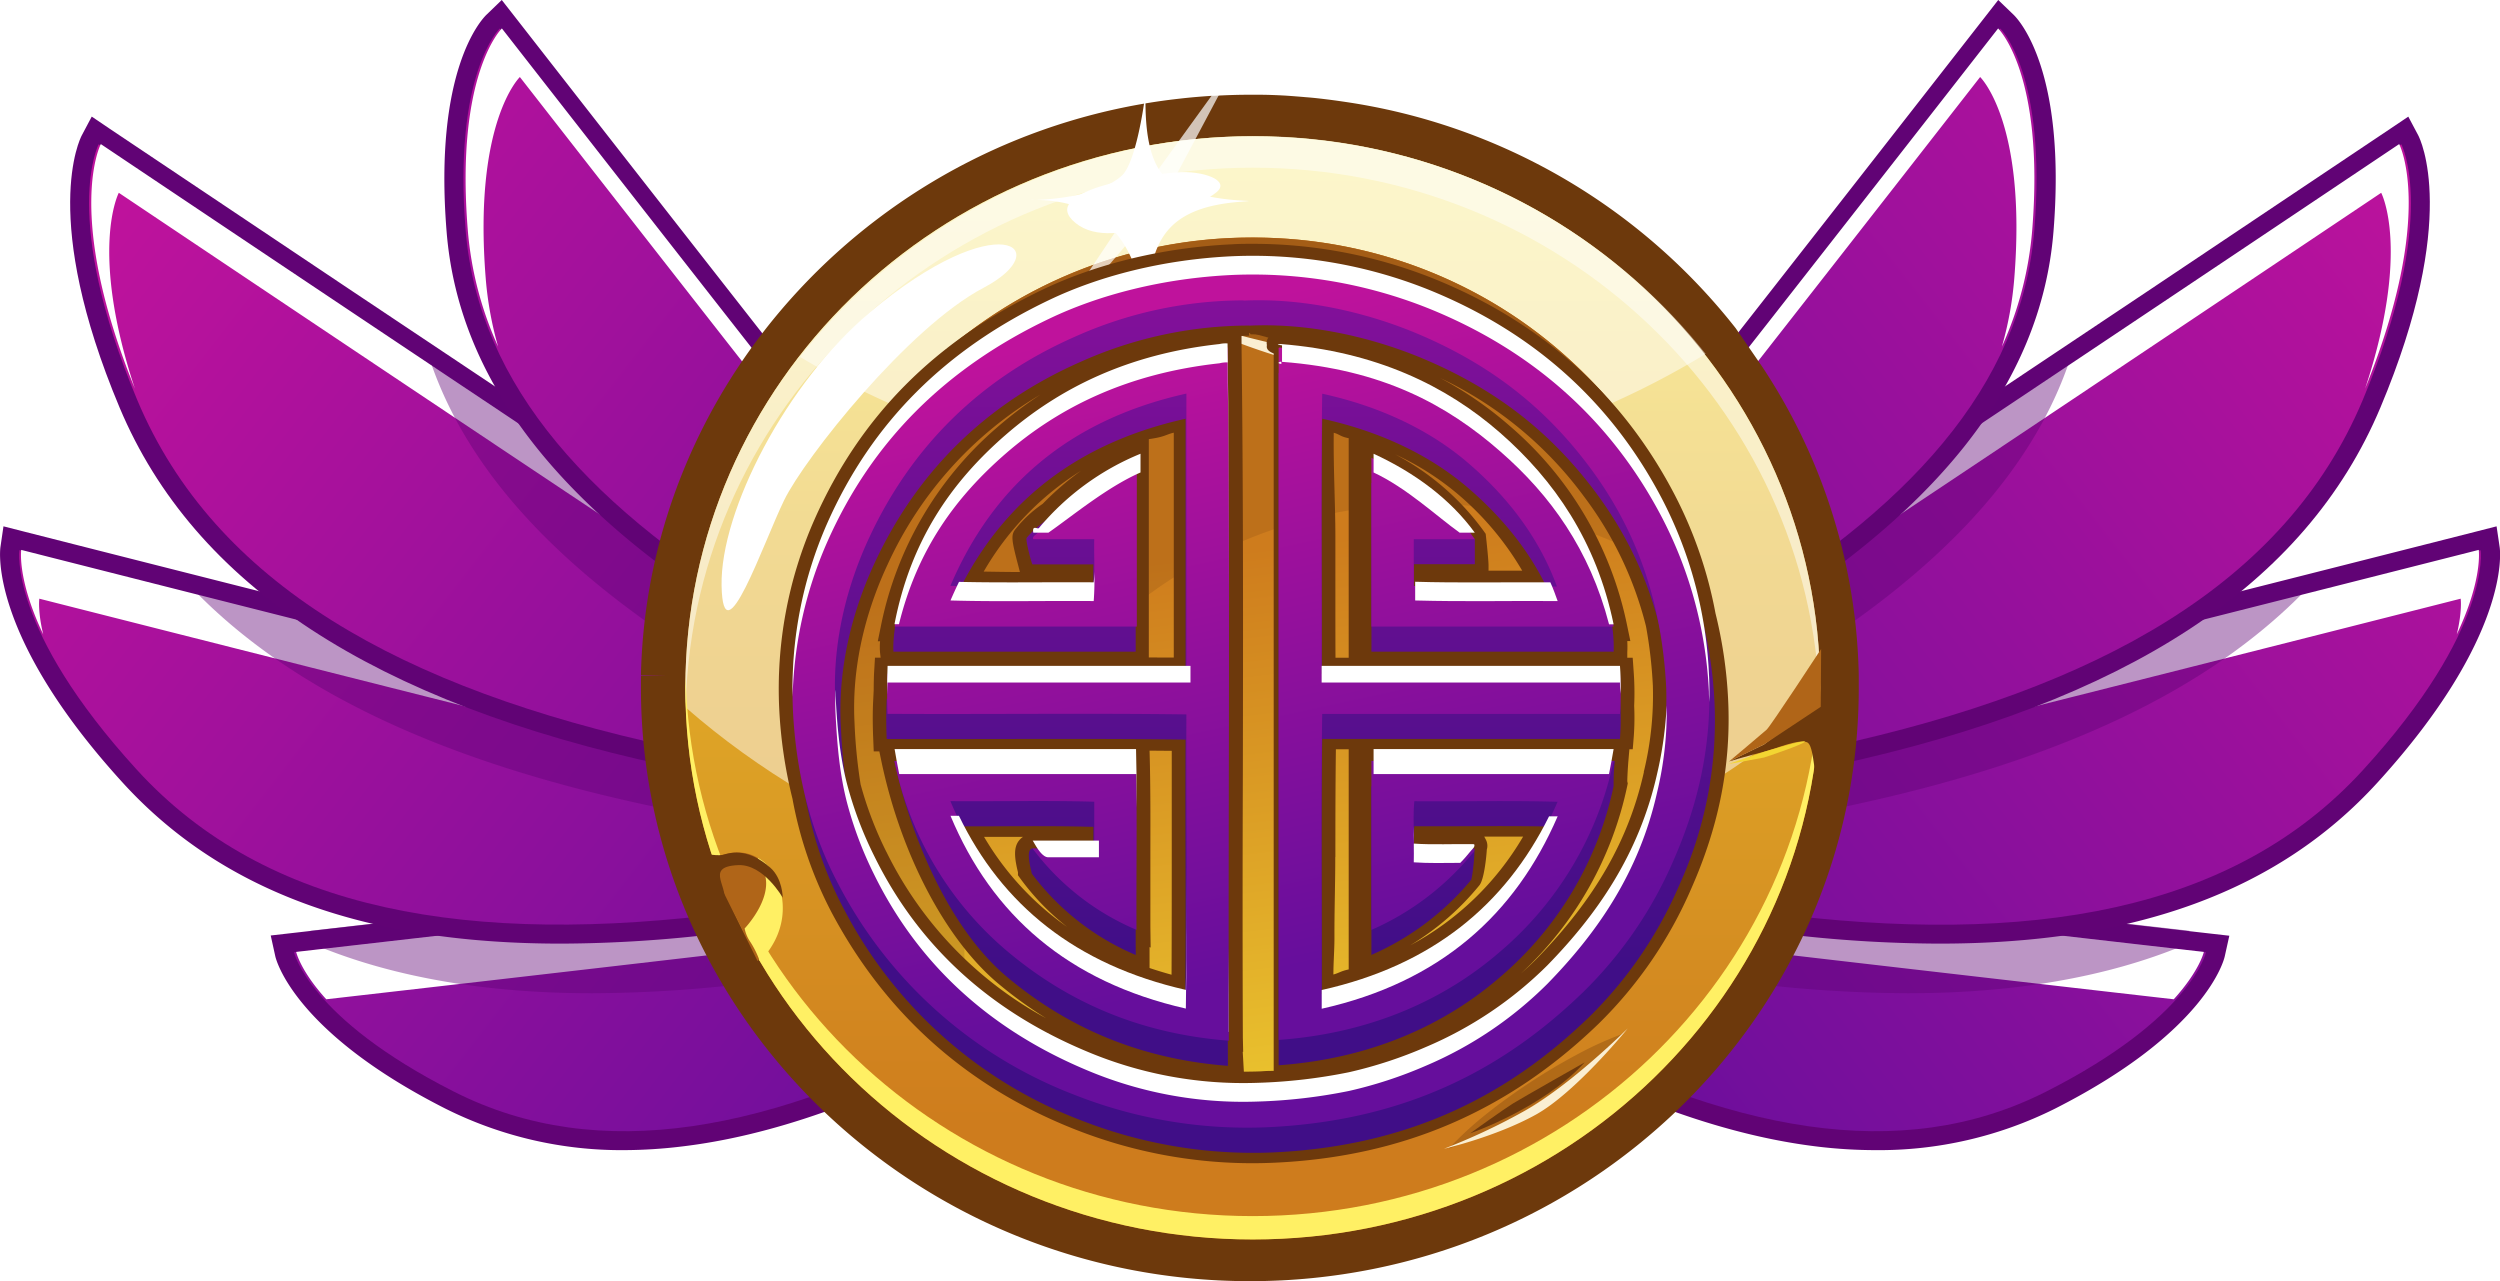
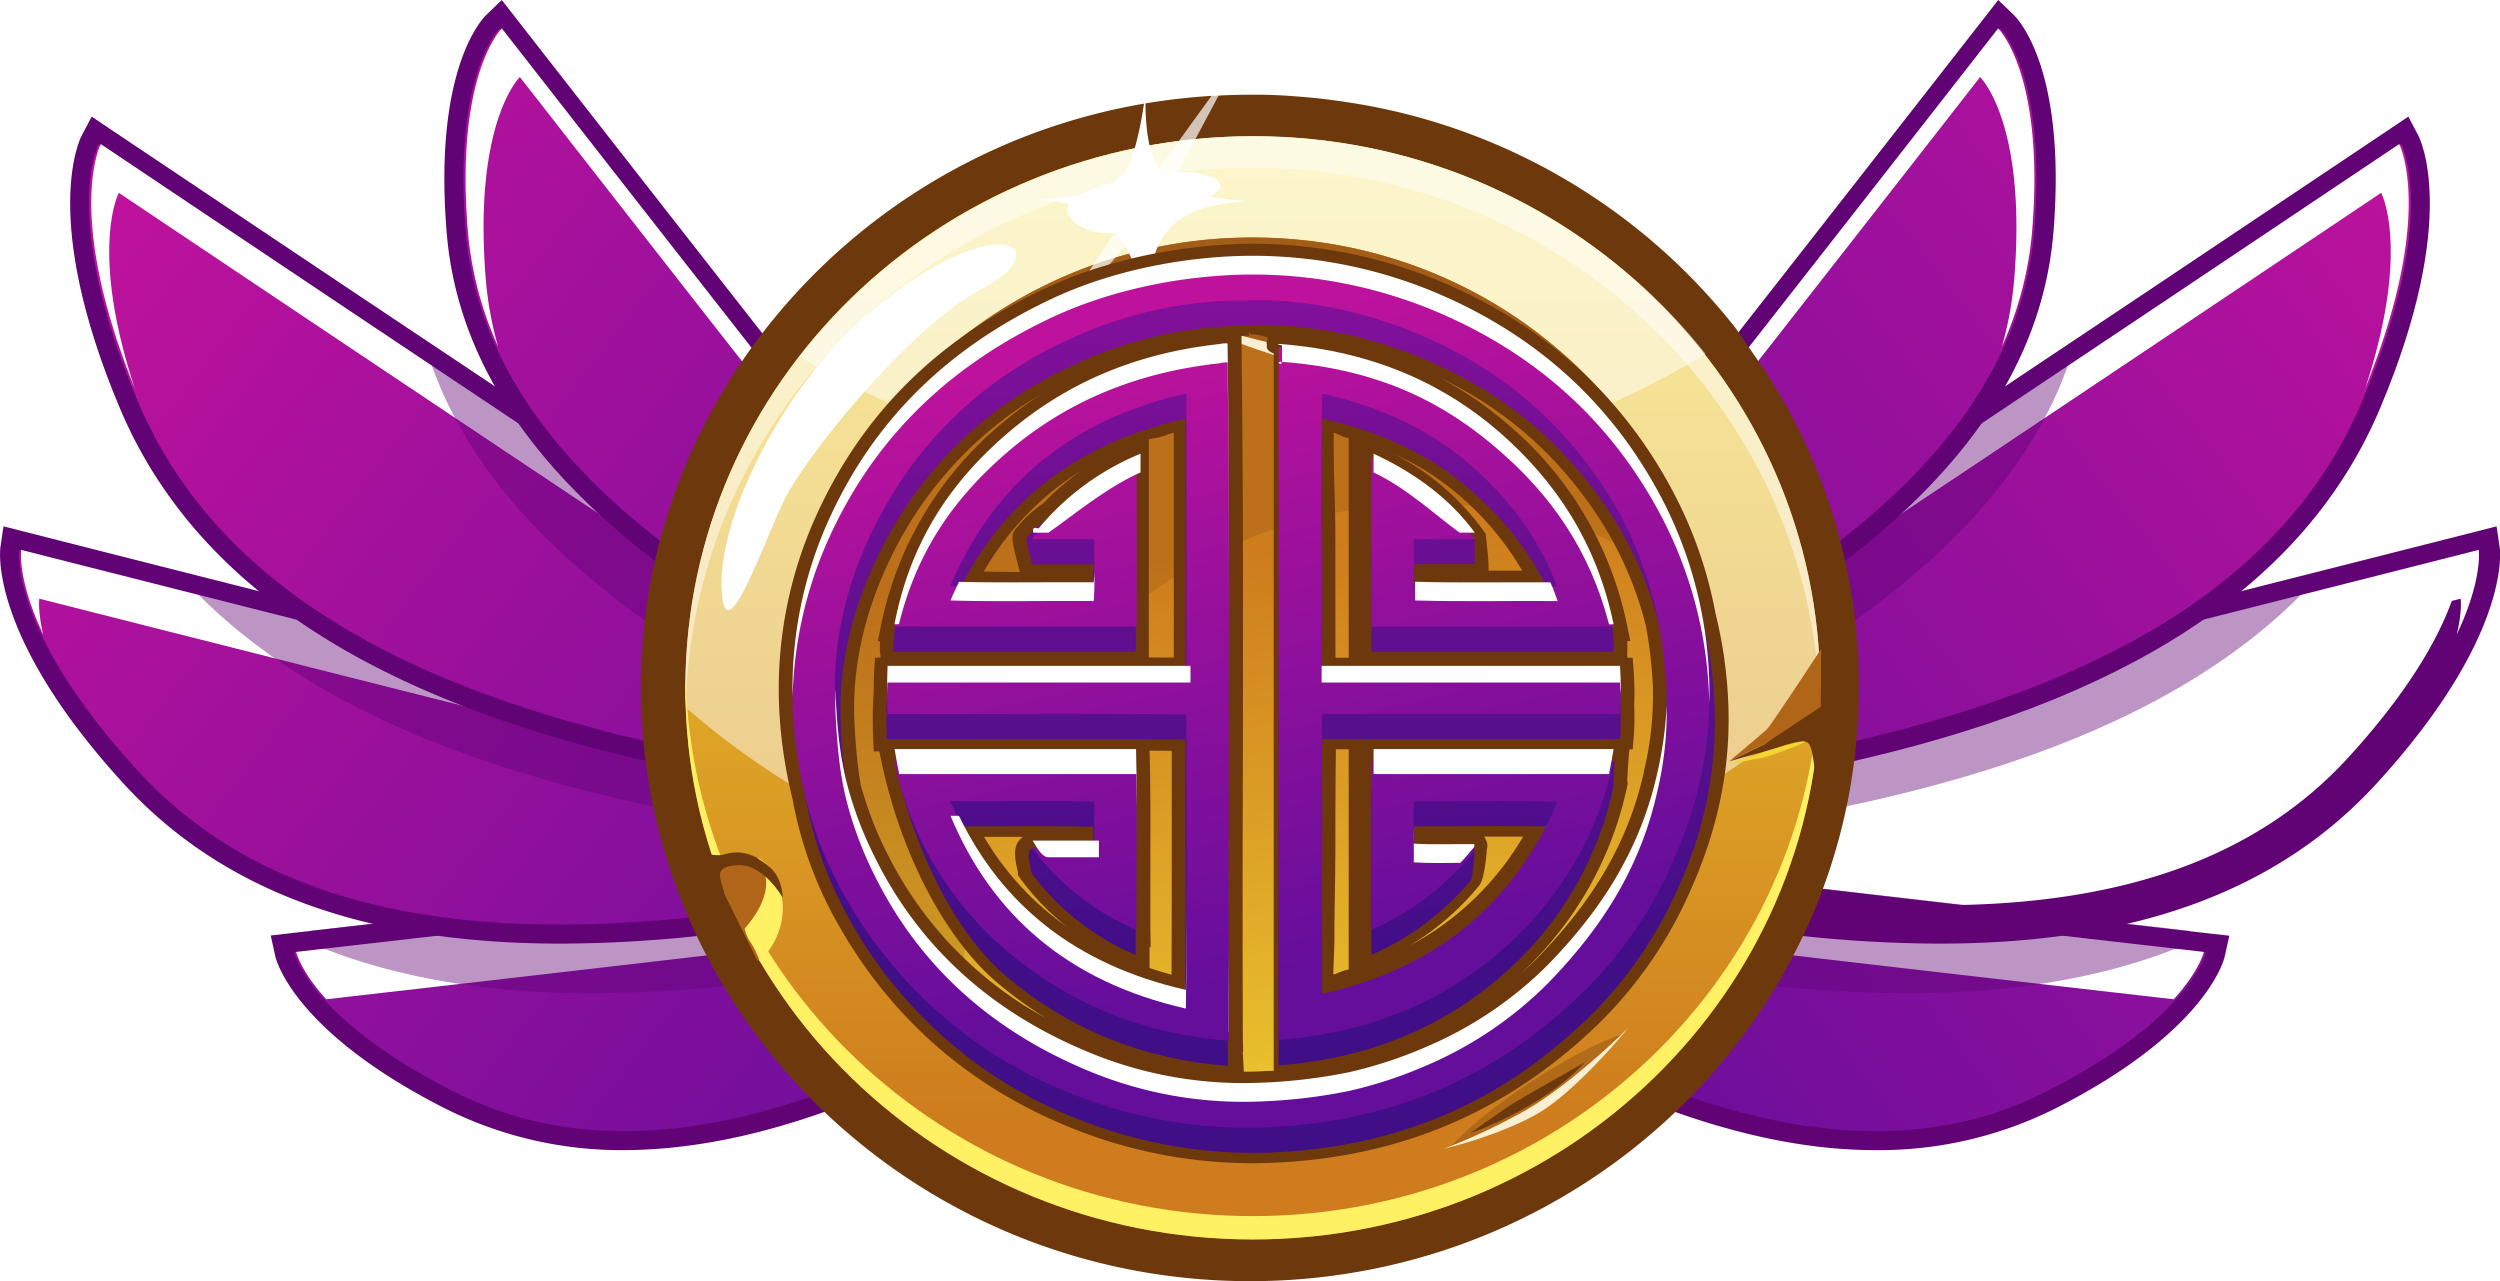
<svg xmlns="http://www.w3.org/2000/svg" xmlns:xlink="http://www.w3.org/1999/xlink" viewBox="0 0 641.99 328.97">
  <defs>
    <style>.cls-1{mask:url(#mask);filter:url(#luminosity-noclip-2);}.cls-2{mix-blend-mode:multiply;fill:url(#radial-gradient);}.cls-3{isolation:isolate;}.cls-4,.cls-7{fill:#610375;}.cls-5{fill:url(#linear-gradient);}.cls-18,.cls-23,.cls-26,.cls-6{fill:#fff;}.cls-18,.cls-25,.cls-28,.cls-36,.cls-6{mix-blend-mode:overlay;}.cls-7{opacity:0.42;}.cls-8{fill:url(#linear-gradient-2);}.cls-9{fill:url(#linear-gradient-3);}.cls-10{fill:url(#linear-gradient-4);}.cls-11{fill:url(#linear-gradient-5);}.cls-12{fill:url(#linear-gradient-6);}.cls-13{fill:url(#linear-gradient-7);}.cls-14{fill:url(#linear-gradient-8);}.cls-15,.cls-22,.cls-27{fill:#6d390c;}.cls-16{fill:url(#linear-gradient-9);}.cls-17{fill:url(#linear-gradient-10);}.cls-18{opacity:0.49;}.cls-19{fill:#fff064;}.cls-20{fill:url(#linear-gradient-11);}.cls-21{fill:#b06518;}.cls-22{opacity:0.17;}.cls-24{mask:url(#mask-2);}.cls-25{fill:url(#radial-gradient-2);}.cls-26{opacity:0.7;}.cls-27{opacity:0.32;}.cls-28{fill:#faefd2;}.cls-29{fill:#f3d632;}.cls-30,.cls-31,.cls-32,.cls-33,.cls-34,.cls-35{fill-rule:evenodd;}.cls-30{fill:url(#linear-gradient-12);}.cls-31{fill:url(#linear-gradient-13);}.cls-32{fill:url(#linear-gradient-14);}.cls-33{fill:url(#linear-gradient-15);}.cls-34{fill:url(#linear-gradient-16);}.cls-35{fill:url(#linear-gradient-17);}.cls-37{filter:url(#luminosity-noclip);}</style>
    <filter id="luminosity-noclip" x="264.61" y="-7807.27" width="58.25" height="32766" filterUnits="userSpaceOnUse" color-interpolation-filters="sRGB">
      <feFlood flood-color="#fff" result="bg" />
      <feBlend in="SourceGraphic" in2="bg" />
    </filter>
    <mask id="mask" x="264.61" y="-7807.27" width="58.25" height="32766" maskUnits="userSpaceOnUse">
      <g class="cls-37" />
    </mask>
    <radialGradient id="radial-gradient" cx="293.73" cy="52.71" r="28.14" gradientUnits="userSpaceOnUse">
      <stop offset="0.09" stop-color="#fff" />
      <stop offset="0.17" stop-color="#f6f6f6" />
      <stop offset="0.3" stop-color="#dedede" />
      <stop offset="0.45" stop-color="#b6b6b6" />
      <stop offset="0.64" stop-color="#7f7f7f" />
      <stop offset="0.85" stop-color="#393939" />
      <stop offset="1" />
    </radialGradient>
    <linearGradient id="linear-gradient" x1="429.91" y1="556.46" x2="678.36" y2="310.02" gradientTransform="translate(32.68 -317.12) rotate(6.74)" gradientUnits="userSpaceOnUse">
      <stop offset="0" stop-color="#660e9c" />
      <stop offset="1" stop-color="#bf129c" />
    </linearGradient>
    <linearGradient id="linear-gradient-2" x1="425.32" y1="559.42" x2="673.77" y2="312.98" xlink:href="#linear-gradient" />
    <linearGradient id="linear-gradient-3" x1="394.38" y1="536.94" x2="642.84" y2="290.49" xlink:href="#linear-gradient" />
    <linearGradient id="linear-gradient-4" x1="346.53" y1="488.71" x2="595" y2="242.25" xlink:href="#linear-gradient" />
    <linearGradient id="linear-gradient-5" x1="5023.46" y1="13.43" x2="5271.91" y2="-233.01" gradientTransform="matrix(-0.99, 0.12, 0.12, 0.99, 5234.92, -317.12)" xlink:href="#linear-gradient" />
    <linearGradient id="linear-gradient-6" x1="5018.87" y1="16.4" x2="5267.33" y2="-230.06" gradientTransform="matrix(-0.99, 0.12, 0.12, 0.99, 5234.92, -317.12)" xlink:href="#linear-gradient" />
    <linearGradient id="linear-gradient-7" x1="4987.93" y1="-6.09" x2="5236.4" y2="-252.54" gradientTransform="matrix(-0.99, 0.12, 0.12, 0.99, 5234.92, -317.12)" xlink:href="#linear-gradient" />
    <linearGradient id="linear-gradient-8" x1="4940.09" y1="-54.33" x2="5188.55" y2="-300.78" gradientTransform="matrix(-0.99, 0.12, 0.12, 0.99, 5234.92, -317.12)" xlink:href="#linear-gradient" />
    <linearGradient id="linear-gradient-9" x1="185.35" y1="176.62" x2="458.06" y2="176.62" gradientUnits="userSpaceOnUse">
      <stop offset="0" stop-color="#ffd600" />
      <stop offset="1" stop-color="#d43000" />
    </linearGradient>
    <linearGradient id="linear-gradient-10" x1="321.7" y1="22.12" x2="321.7" y2="288.79" gradientUnits="userSpaceOnUse">
      <stop offset="0" stop-color="#f7e436" />
      <stop offset="1" stop-color="#ce7c1d" />
    </linearGradient>
    <linearGradient id="linear-gradient-11" x1="342.77" y1="344.45" x2="317.3" y2="141.62" xlink:href="#linear-gradient-10" />
    <filter id="luminosity-noclip-2" x="264.61" y="25.59" width="58.25" height="54.24" filterUnits="userSpaceOnUse" color-interpolation-filters="sRGB">
      <feFlood flood-color="#fff" result="bg" />
      <feBlend in="SourceGraphic" in2="bg" />
    </filter>
    <mask id="mask-2" x="264.61" y="25.59" width="58.25" height="54.24" maskUnits="userSpaceOnUse">
      <g class="cls-1">
        <path class="cls-2" d="M293.73,25.59c-16.09,0-29.12,12.14-29.12,27.12s13,27.12,29.12,27.12,29.13-12.14,29.13-27.12S309.81,25.59,293.73,25.59Z" />
      </g>
    </mask>
    <radialGradient id="radial-gradient-2" cx="293.73" cy="52.71" r="28.14" gradientUnits="userSpaceOnUse">
      <stop offset="0.09" stop-color="#fff" />
      <stop offset="1" stop-color="#fff" />
    </radialGradient>
    <linearGradient id="linear-gradient-12" x1="322.64" y1="286.07" x2="322.64" y2="56.93" gradientUnits="userSpaceOnUse">
      <stop offset="0.17" stop-color="#400e87" />
      <stop offset="1" stop-color="#8a109c" />
    </linearGradient>
    <linearGradient id="linear-gradient-13" x1="271.48" y1="286.07" x2="271.48" y2="56.93" xlink:href="#linear-gradient-12" />
    <linearGradient id="linear-gradient-14" x1="372.25" y1="286.07" x2="372.25" y2="56.93" xlink:href="#linear-gradient-12" />
    <linearGradient id="linear-gradient-15" x1="300.06" y1="81.28" x2="336.24" y2="247.47" gradientUnits="userSpaceOnUse">
      <stop offset="0" stop-color="#bf129c" />
      <stop offset="1" stop-color="#660e9c" />
    </linearGradient>
    <linearGradient id="linear-gradient-16" x1="261.03" y1="89.8" x2="297.15" y2="255.7" xlink:href="#linear-gradient-15" />
    <linearGradient id="linear-gradient-17" x1="340.62" y1="72.78" x2="376.74" y2="238.69" xlink:href="#linear-gradient-15" />
  </defs>
  <g class="cls-3">
    <g id="Слой_2" data-name="Слой 2">
      <g id="Layer_30" data-name="Layer 30">
        <path class="cls-4" d="M467.28,292.59c-22.66-2.68-47.54-11.4-76.06-26.66-49.9-26.71-57.46-29.94-57.75-30.07l-3.57-1.51,2.32-3.09c.51-.68,12.78-16.62,33.81-14.14a42,42,0,0,1,7.16,1.53c.91.21,8.95,1.36,51.65,6.4,56.87,6.73,141.16,16.35,142,16.45l3.32.38-.72,3.27c-.16.75-4.47,18.5-42.68,37.84C509.09,291.93,489.07,295.17,467.28,292.59Zm-127.66-60.5c5.9,2.92,20.38,10.28,54.45,28.51,27.84,14.9,52,23.41,73.92,26,20.87,2.47,39.21-.47,56-9,25.78-13.05,35-25,38.06-30.56-17.53-2-88.23-10.11-138-16-50.61-6-52-6.42-52.71-6.63a35.75,35.75,0,0,0-6.1-1.3C352.65,221.62,343.74,228.15,339.62,232.09Z" />
        <path class="cls-4" d="M481.54,295.35a125.79,125.79,0,0,1-14.49-.87c-22.9-2.71-48-11.5-76.73-26.87-49.18-26.32-57.28-29.87-57.6-30l-5.81-2.43,3.79-5c.47-.63,11.57-15.15,30.91-15.15a38.4,38.4,0,0,1,4.65.27,42.34,42.34,0,0,1,7.48,1.59c.47.1,5.95,1,51.32,6.34,44.8,5.29,106.7,12.4,139.61,16.17l7.81.89-1.18,5.33c-.17.77-4.63,19.36-43.67,39.12A101.07,101.07,0,0,1,481.54,295.35Zm-148.66-61.8,1.33.55c.84.36,9.42,4.2,57.91,30.15,28.3,15.15,53,23.8,75.38,26.45,21.35,2.53,41.12-.66,58.41-9.41,37.45-19,41.63-36.38,41.68-36.55l.26-1.21-3.62-.41c-32.91-3.77-94.81-10.88-139.62-16.18-31.66-3.75-50.08-6-51.85-6.44a39.91,39.91,0,0,0-6.95-1.48,35.17,35.17,0,0,0-4.2-.25c-17.46,0-27.44,13.07-27.86,13.62Zm149,55.79h0a120,120,0,0,1-14.08-.86c-22.13-2.61-46.53-11.18-74.59-26.2-34.59-18.51-48.93-25.79-54.39-28.47l-2.45-1.21,2-1.88c3.8-3.63,11.88-9.71,23.33-9.71a34.29,34.29,0,0,1,3.91.22A38.58,38.58,0,0,1,372,222.6c.82.26,7.13,1.21,52.37,6.56,46.57,5.51,112,13,138,16l2.83.33L563.76,248c-3.38,6.07-12.93,18.22-38.86,31.34A93.15,93.15,0,0,1,481.84,289.34ZM343,231.65c6.92,3.47,21.72,11.1,52,27.28,27.63,14.79,51.6,23.22,73.24,25.78,20.57,2.43,38.42-.43,55-8.81,21.81-11,31.49-21.13,35.72-27.32-27.71-3.17-90.11-10.34-135-15.65-50.82-6-52.16-6.42-53-6.69A33.61,33.61,0,0,0,365.1,225a29,29,0,0,0-3.47-.2A29.68,29.68,0,0,0,343,231.65Z" />
        <path class="cls-5" d="M372.3,221.54c4.13,1.26,194.2,23,194.2,23s-3.73,16.88-41.1,35.8-81.57,10.35-132.75-17-58-30.2-58-30.2S348.74,214.33,372.3,221.54Z" />
        <path class="cls-6" d="M367.13,234c3.82,1.17,166.48,19.8,191.08,22.61,6.67-7.36,7.73-12.16,7.73-12.16s-190.06-21.7-194.19-23c-23.56-7.2-37.67,11.53-37.67,11.53s1.27.53,6.76,3.29A33.64,33.64,0,0,1,367.13,234Z" />
        <path class="cls-7" d="M556.54,238.36c-8.86-1-88.07-10.06-141.7-16.4-17.39-2.06-29-3.47-36.79-4.43l-.93-.12-.66.68a49.14,49.14,0,0,0-11.52,18.62l-1.75,6.06,6.31.22c.05,0,4.31.18,26.83,2.84,13,1.54,29.53,3.61,49,6.13l4.83.6a343.3,343.3,0,0,0,39.77,2.5h0c27.23,0,51-4.11,70.62-12.2l.92-.39.76-3.45Z" />
        <path class="cls-4" d="M373.57,228.22l1.08-3.72c.08-.29,8.64-28.52,39.28-30.54,5.8-.74,162.47-40.39,222.34-55.61l3.25-.82.49,3.31c.13.88,2.75,21.95-31,58.91-31,34-80.34,46.5-150.74,38.18l-4.81-.6c-19.53-2.53-36-4.59-49-6.13-22.58-2.67-26.82-2.84-27-2.85Zm31.58-3c13,1.54,29.54,3.61,49.09,6.13,1.6.21,3.17.4,4.75.59,68.33,8.08,116-3.78,145.57-36.24,23.79-26.06,28.47-43.47,29.33-50.5C590,156.34,419.24,199.66,414.32,200c-20.46,1.35-29.4,15.81-32.51,22.67C385.6,223,392.58,223.72,405.15,225.21Z" />
        <path class="cls-4" d="M497.89,242.32a342.06,342.06,0,0,1-39.83-2.51l-4.83-.59c-19.26-2.5-35.75-4.56-49-6.13-22.54-2.67-26.79-2.84-26.83-2.84l-6.31-.21,1.74-6.07c.08-.3,8.88-29.79,41-31.91,5-.63,135.51-33.56,222-55.55l5.28-1.35.8,5.41c.14.92,2.84,22.88-31.46,60.47C585.08,228.82,548.27,242.32,497.89,242.32ZM376.08,226.41l1.44.05c.16,0,4.36.16,27.15,2.85,13.27,1.57,29.77,3.64,49.05,6.14l4.78.59a338.9,338.9,0,0,0,39.39,2.47c49.25,0,85.14-13.09,109.73-40,33.1-36.27,30.63-56.51,30.51-57.35l-.18-1.23-1.2.3c-2.16.56-215.51,54.75-222.58,55.65-29.26,1.94-37.62,28.92-37.69,29.19Zm121.79,9.87h0a334.31,334.31,0,0,1-39.11-2.46l-4.76-.59c-19.67-2.55-36.18-4.61-49.07-6.13s-19.8-2.24-23.29-2.55L379,224.3l1.1-2.44c3-6.67,12.42-22.35,34.12-23.77,4.45-.43,116.16-28.56,219.22-54.74l2.69-.69-.34,2.76c-1,8.15-6.2,25.69-29.8,51.55C581.83,223.42,546.47,236.28,497.87,236.28ZM384.75,221c4,.4,10.45,1.09,20.62,2.3,12.91,1.52,29.44,3.59,49.12,6.14,1.59.21,3.15.4,4.72.58a328.89,328.89,0,0,0,38.66,2.44c47.46,0,81.91-12.45,105.29-38.07,20.82-22.81,26.71-38.86,28.36-46.66-65.94,16.75-212.24,53.81-217.07,54.13C397.09,203,388.42,214.25,384.75,221Z" />
-         <path class="cls-8" d="M414.13,197c5.05-.33,222.88-55.69,222.88-55.69s3,20.1-30.21,56.44-85.31,45.37-152.94,36.62-76.31-9-76.31-9S385.24,198.88,414.13,197Z" />
        <path class="cls-6" d="M409,209.42c5.06-.33,222.89-55.68,222.89-55.68s.45,3.14-1,9.17c6.73-14.16,5.64-21.7,5.64-21.7S418.63,196.57,413.57,196.9C384.69,198.8,377,225.27,377,225.27s.46,0,2,.15A39.59,39.59,0,0,1,409,209.42Z" />
        <path class="cls-7" d="M590.21,148.44c-106.46,27-172.08,43.31-175.41,43.74a46.7,46.7,0,0,0-16.07,3.9l-.64.29-.3.62a51,51,0,0,0-5.1,22.83l.39,6.3,6-1.91c.38-.12,10-3.06,77.29-17.62,52.94-11.46,90.78-29.43,115.67-55l4.7-4.83Z" />
        <path class="cls-4" d="M389.43,213.56l-.24-3.87c0-.3-1.47-30.81,27.72-43.41,5.35-2.7,144.79-96,198.06-131.72l2.78-1.85,1.57,3c.43.8,10.3,20.43-9.8,68.27-18.9,44.94-64.35,74.64-138.94,90.78-67.59,14.62-77.09,17.55-77.46,17.67ZM615,41.8c-30.95,20.75-191,128-195.73,130-19.72,8.52-23.36,26-24,33.73,7.11-1.82,26-6.35,74-16.73C541.83,173.13,585.88,144.6,604,101.61,618.25,67.57,616.65,48.88,615,41.8Z" />
        <path class="cls-4" d="M387.68,216.12l-.39-6.31c0-.32-1.58-32.13,28.86-45.27C420.79,162.19,539.93,82.6,613.91,33l4.53-3.05L621,34.77c.44.85,10.72,21.25-9.73,69.91-19.15,45.56-65,75.62-140.29,91.89-68.1,14.74-77.18,17.6-77.26,17.63ZM617.06,35.45l-1,.7C614.11,37.43,424.3,164.69,417.76,168c-27.89,12.05-26.69,41.31-26.67,41.61l.09,1.43,1.37-.44c.32-.1,9.05-2.88,77.63-17.72,73.94-16,118.94-45.32,137.59-89.65,19.76-47,10.28-65.88,9.87-66.66ZM393.2,208.05l.22-2.65c.61-7.62,4.28-26.32,25.12-35.32C423.05,168,543.5,87.46,614,40.22l2.29-1.54.62,2.69c1.91,8.31,3,27.26-11.16,61-18.34,43.62-62.83,72.51-136,88.34-48.36,10.46-67.08,15-73.92,16.71ZM613.67,45c-36.73,24.61-188.8,126.49-193.62,128.57-16.84,7.27-21.35,21.52-22.54,29.47,8.62-2.14,28.22-6.74,71.39-16.08,71.88-15.55,115.48-43.71,133.3-86.09C614.77,71,614.83,53.13,613.67,45Z" />
        <path class="cls-9" d="M418.1,169.05c4.84-2.08,198.55-132,198.55-132s9.87,18.63-9.92,65.7-67.61,74-136.79,89-77.74,17.74-77.74,17.74S390.52,181,418.1,169.05Z" />
        <path class="cls-6" d="M412.93,181.51c4.83-2.08,198.55-132,198.55-132s7.68,14.53-4.13,50.3C625.53,54.89,616.1,37,616.1,37S422.38,166.9,417.54,169c-17.08,7.37-22.93,21.13-24.91,30.53A41.14,41.14,0,0,1,412.93,181.51Z" />
        <path class="cls-7" d="M528.62,90.51C459.06,137,419.29,163.31,416.73,164.6A46.12,46.12,0,0,0,390.23,194l-.11.36,0,.37a38.87,38.87,0,0,0,2,9.7l2.34,5.93,5.12-3.75c.26-.19,7.08-5,53.52-32.22,42.49-24.95,68.11-51.66,78.32-81.67l1.8-5.31Z" />
        <path class="cls-4" d="M386.55,196.69l-1.43-3.63c-.1-.23-8.87-23.16,10.24-40.09,3.54-3.62,84.89-107.7,115.93-147.5l2.06-2.63,2.41,2.31c.53.52,13,13,9.68,54.12-3.1,38.57-30,72.2-82.08,102.8-47.49,27.88-53.6,32.27-53.65,32.31Zm127-184.28C490,42.62,402.4,154.8,399.36,157.49c-11.85,10.51-11,23.47-9.67,29.69,5.45-3.45,18.82-11.65,50.61-30.31,50.3-29.54,76.19-61.61,79.12-98.09C521.63,31.34,516.52,17.8,513.53,12.41Z" />
        <path class="cls-4" d="M385.69,199.68l-2.35-5.92c-.38-1-9.18-24.54,10.76-42.21,3-3.07,72.57-92,115.69-147.25L513.14,0l3.93,3.78c1.41,1.36,13.58,14.43,10.26,55.64-3.15,39.24-30.31,73.36-83,104.29-47.15,27.69-53.42,32.16-53.48,32.2Zm127.86-194-.76,1C511.67,8.07,401.07,149.87,396.71,154.3c-18,16-10.16,37.18-9.82,38.07l.53,1.33,1.16-.85h0s5.57-4.09,53.81-32.42C494,130.17,520.5,97,523.54,59.11,526.78,19,514.94,7,514.43,6.51ZM388.41,190.26l-.58-2.68c-1.49-7-2.14-20.5,10.27-31.51C401,153.34,461.26,76.34,512,11.24L513.8,9l1.39,2.5c3.25,5.85,8.35,19.78,6.13,47.45-3,37.14-29.17,69.71-80.06,99.58-32.67,19.18-45.69,27.21-50.55,30.28ZM513.16,16c-28,35.89-109.43,140.18-112.54,142.94a27.89,27.89,0,0,0-9.52,25.15c6.29-3.92,19.89-12.19,48.24-28.83,49.73-29.2,75.31-60.8,78.19-96.6C519.39,35.54,516.06,22.58,513.16,16Z" />
        <path class="cls-10" d="M397.36,155.23c3.11-2.76,116.31-147.9,116.31-147.9s12,11.53,8.75,51.7S490,131.2,441.83,159.47,387.92,192,387.92,192,379.62,171,397.36,155.23Z" />
        <path class="cls-6" d="M392.19,167.68c3.11-2.75,116.3-147.9,116.3-147.9s12,11.54,8.77,51.7A88.94,88.94,0,0,1,514.08,89a89.55,89.55,0,0,0,7.79-30c3.23-40.17-8.76-51.7-8.76-51.7S399.91,152.4,396.8,155.16a32.42,32.42,0,0,0-11,20A35.23,35.23,0,0,1,392.19,167.68Z" />
        <path class="cls-4" d="M115.22,283C77,263.65,72.71,245.9,72.55,245.15l-.72-3.27,3.33-.38c.83-.1,85.12-9.72,142-16.45,42.69-5,50.74-6.19,51.64-6.4a42.21,42.21,0,0,1,7.16-1.53c21-2.48,33.3,13.46,33.81,14.14l2.32,3.09-3.57,1.51c-.29.13-7.86,3.36-57.75,30.07-28.52,15.26-53.4,24-76.06,26.66C152.92,295.17,132.9,291.93,115.22,283Zm161.45-59.87a35.75,35.75,0,0,0-6.1,1.3c-.69.21-2.09.64-52.71,6.63-49.74,5.88-120.43,14-138,16C83,252.57,92.17,264.55,118,277.6c16.84,8.52,35.17,11.46,56.06,9,21.89-2.58,46.07-11.09,73.92-26C282,242.37,296.46,235,302.37,232.09,298.25,228.15,289.34,221.62,276.67,223.12Z" />
        <path class="cls-4" d="M160.45,295.35a101,101,0,0,1-46.09-10.67c-39-19.76-43.5-38.35-43.67-39.13l-1.17-5.32,7.8-.89c32.91-3.77,94.81-10.88,139.61-16.17,45.37-5.37,50.85-6.24,51.45-6.37a41,41,0,0,1,7.36-1.56,38.23,38.23,0,0,1,4.64-.27c19.34,0,30.45,14.52,30.91,15.15l3.79,5-5.82,2.44c-.31.13-8.41,3.68-57.59,30-28.73,15.37-53.83,24.16-76.73,26.87A125.79,125.79,0,0,1,160.45,295.35ZM74.14,243.53l.27,1.21c0,.17,4.22,17.6,41.67,36.55,17.3,8.75,37.06,11.93,58.41,9.41,22.42-2.65,47.08-11.3,75.39-26.45,48.48-25.95,57.07-29.79,57.88-30.14l1.35-.56-.86-1.16c-.42-.55-10.4-13.62-27.87-13.62a34.88,34.88,0,0,0-4.19.25,38.57,38.57,0,0,0-6.83,1.45c-1.9.44-20.32,2.72-52,6.47-44.81,5.3-106.71,12.41-139.62,16.18Zm86,45.81h0a93.12,93.12,0,0,1-43.06-10C91.16,266.18,81.61,254,78.23,248l-1.39-2.49,2.83-.33c26-3,91.4-10.47,138-16,45.24-5.35,51.55-6.3,52.36-6.55a37.84,37.84,0,0,1,6.44-1.38,34.59,34.59,0,0,1,3.92-.22c11.45,0,19.53,6.08,23.33,9.71l2,1.88-2.44,1.21c-5.47,2.68-19.81,10-54.4,28.47-28.06,15-52.46,23.59-74.59,26.2A120.13,120.13,0,0,1,160.15,289.34ZM83.09,248.58c4.23,6.19,13.91,16.29,35.72,27.32a89.46,89.46,0,0,0,41.34,9.64h0a119.17,119.17,0,0,0,13.64-.83c21.65-2.56,45.61-11,73.24-25.78,30.24-16.18,45-23.81,52-27.28a29.68,29.68,0,0,0-18.63-6.84,29,29,0,0,0-3.47.2,33.81,33.81,0,0,0-5.77,1.23c-.88.27-2.22.69-53,6.69C173.21,238.24,110.8,245.41,83.09,248.58Z" />
        <path class="cls-11" d="M269.68,221.54c-4.12,1.26-194.18,23-194.18,23s3.72,16.88,41.09,35.8,81.58,10.35,132.75-17,58-30.2,58-30.2S293.25,214.33,269.68,221.54Z" />
        <path class="cls-6" d="M274.85,234c-3.81,1.17-166.47,19.8-191.07,22.61-6.67-7.36-7.73-12.16-7.73-12.16s190.06-21.7,194.19-23c23.56-7.2,37.67,11.53,37.67,11.53s-1.27.53-6.77,3.29A33.63,33.63,0,0,0,274.85,234Z" />
        <path class="cls-7" d="M277.06,236.73a49.24,49.24,0,0,0-11.53-18.64l-.66-.68-.93.12c-7.75,1-19.39,2.37-36.79,4.43-53.62,6.34-132.84,15.39-141.69,16.4l-5.72.66.76,3.45.92.39c19.64,8.09,43.4,12.2,70.62,12.2a341.13,341.13,0,0,0,39.78-2.5l4.83-.6c19.48-2.52,36-4.59,49-6.13,22.52-2.66,26.79-2.84,26.83-2.84l6.31-.22Z" />
        <path class="cls-4" d="M264.54,228.35c-.17,0-4.41.18-27,2.85-13,1.54-29.5,3.6-49,6.13-1.61.2-3.2.41-4.81.6C113.31,246.25,64,233.76,33,199.75c-33.74-37-31.11-58-31-58.91l.49-3.31,3.25.82C65.59,153.57,222.26,193.22,228.06,194c30.64,2,39.2,30.25,39.28,30.54l1.08,3.72Zm-4.36-5.7c-3.11-6.86-12.05-21.32-32.51-22.67C222.75,199.66,52,156.34,8.11,145.19c.86,7,5.53,24.44,29.32,50.5C67.06,228.15,114.67,240,183,231.93c1.57-.19,3.14-.38,4.74-.59,19.55-2.52,36.06-4.59,49.09-6.13C249.41,223.72,256.39,223,260.18,222.65Z" />
        <path class="cls-4" d="M144.1,242.32c-50.38,0-87.19-13.5-112.54-41.28C-2.74,163.45,0,141.49.1,140.57l.79-5.41,5.29,1.35c86.51,22,217,54.92,222.13,55.56,32,2.11,40.78,31.6,40.86,31.91l1.75,6.06-6.31.21c-.05,0-4.29.17-26.84,2.84-13.26,1.57-29.74,3.63-49,6.13l-4.83.59A342.36,342.36,0,0,1,144.1,242.32ZM4,139.89l-.18,1.23c-.12.84-2.6,21.08,30.51,57.35,24.58,26.95,60.48,40,109.73,40A338.9,338.9,0,0,0,183.49,236l4.8-.59c19.26-2.5,35.76-4.57,49-6.14,22.78-2.69,27-2.85,27.15-2.85l1.44-.05-.4-1.39c-.08-.26-8.43-27.24-37.58-29.16-7.19-.92-220.54-55.11-222.69-55.67Zm140.08,96.39h0c-48.6,0-84-12.86-108.1-39.31-23.6-25.86-28.8-43.4-29.8-51.55l-.33-2.76,2.69.69c103.05,26.18,214.76,54.31,219.22,54.74,21.69,1.42,31.08,17.1,34.11,23.77L263,224.3l-2.67.25c-3.49.31-10.36,1-23.29,2.55s-29.4,3.58-49.08,6.13l-4.75.59A334.44,334.44,0,0,1,144.12,236.28ZM10.47,147.75c1.65,7.8,7.54,23.85,28.36,46.66C62.21,220,96.65,232.48,144.12,232.48h0A328.89,328.89,0,0,0,182.78,230c1.57-.18,3.14-.37,4.72-.58,19.69-2.55,36.22-4.62,49.12-6.14,10.18-1.21,16.63-1.9,20.62-2.3-3.67-6.77-12.34-18-29.7-19.14C222.71,201.56,76.42,164.5,10.47,147.75Z" />
        <path class="cls-12" d="M227.86,197C222.81,196.64,5,141.28,5,141.28S2,161.38,35.19,197.72s85.31,45.37,152.94,36.62,76.32-9,76.32-9S256.75,198.88,227.86,197Z" />
        <path class="cls-6" d="M233,209.42c-5.06-.33-222.9-55.68-222.9-55.68s-.45,3.14,1,9.17c-6.74-14.16-5.65-21.7-5.65-21.7s217.83,55.36,222.89,55.69C257.3,198.8,265,225.27,265,225.27s-.46,0-2,.15A39.62,39.62,0,0,0,233,209.42Z" />
        <path class="cls-7" d="M244.2,197l-.3-.62-.64-.29a46.41,46.41,0,0,0-16-3.89c-3.44-.44-69.06-16.79-175.53-43.75l-6.52-1.65,4.69,4.83c24.89,25.54,62.73,43.51,115.66,55,67.34,14.56,76.93,17.5,77.29,17.62l6,1.91.39-6.3A51.18,51.18,0,0,0,244.2,197Z" />
        <path class="cls-4" d="M248.87,212.39c-.37-.12-9.86-3-77.46-17.67-74.6-16.14-120-45.84-138.93-90.78C12.37,56.1,22.24,36.47,22.67,35.67l1.57-3L27,34.56c53.27,35.73,192.71,129,198.07,131.72,29.18,12.6,27.73,43.11,27.71,43.41l-.24,3.87ZM38,101.61c18.08,43,62.12,71.52,134.65,87.21,48,10.38,66.88,14.91,74,16.73-.62-7.74-4.26-25.21-24-33.73C218,169.78,57.93,62.55,27,41.8,25.34,48.88,23.73,67.57,38,101.61Z" />
        <path class="cls-4" d="M254.31,216.12l-6-1.92c-.1,0-9.18-2.89-77.28-17.63C95.76,180.3,49.88,150.24,30.72,104.68,10.27,56,20.54,35.62,21,34.77l2.56-4.83L28.08,33c74,49.61,193.12,129.2,197.86,131.6,30.34,13.09,28.78,44.9,28.76,45.22ZM24.94,35.45l-.59,1.1c-.41.78-9.88,19.64,9.88,66.66,18.64,44.33,63.64,73.66,137.58,89.65,68.58,14.84,77.31,17.62,77.65,17.72l1.35.44.09-1.45c0-.28,1.22-29.54-26.57-41.54C217.69,164.69,27.88,37.43,26,36.15Zm223.85,172.6-2.58-.66c-6.86-1.75-25.58-6.25-73.93-16.71C99.11,174.85,54.62,146,36.28,102.34c-14.16-33.71-13.07-52.66-11.16-61l.62-2.69L28,40.22C98.49,87.46,218.94,168,223.46,170.09c20.83,9,24.5,27.69,25.12,35.31ZM28.32,45c-1.16,8.13-1.11,26,11.47,55.87,17.82,42.38,61.43,70.54,133.3,86.09,43.17,9.34,62.77,13.94,71.38,16.08-1.18-7.95-5.69-22.2-22.53-29.47C217.12,171.49,65.05,69.61,28.32,45Z" />
        <path class="cls-13" d="M223.89,169.05c-4.83-2.08-198.55-132-198.55-132s-9.87,18.63,9.92,65.7,67.61,74,136.79,89,77.74,17.74,77.74,17.74S251.47,181,223.89,169.05Z" />
        <path class="cls-6" d="M229.06,181.51c-4.83-2.08-198.55-132-198.55-132s-7.68,14.53,4.13,50.3C16.45,54.89,25.89,37,25.89,37S219.61,166.9,224.45,169c17.08,7.37,22.93,21.13,24.91,30.53A41.14,41.14,0,0,0,229.06,181.51Z" />
        <path class="cls-7" d="M251.76,194a46,46,0,0,0-26.39-29.34c-2.66-1.34-42.44-27.67-112-74.14L108.7,87.4l1.8,5.31c10.21,30,35.82,56.72,78.33,81.67,46.43,27.26,53.24,32,53.49,32.21l5.14,3.76,2.35-5.94a39.4,39.4,0,0,0,2-9.69l0-.37Z" />
        <path class="cls-4" d="M252.29,194.38s-6.17-4.43-53.65-32.31c-52.14-30.6-79-64.23-82.09-102.8-3.3-41.12,9.15-53.6,9.68-54.12l2.41-2.31,2.06,2.63c31,39.8,112.39,143.88,115.94,147.5,19.09,16.93,10.32,39.86,10.24,40.09l-1.44,3.63ZM122.57,58.78c2.93,36.48,28.81,68.55,79.12,98.09,31.79,18.66,45.16,26.86,50.61,30.31,1.33-6.22,2.18-19.18-9.67-29.69-3-2.69-90.6-114.87-114.17-145.08C125.47,17.8,120.36,31.34,122.57,58.78Z" />
        <path class="cls-4" d="M256.3,199.68l-5.14-3.76c-.07,0-6.33-4.52-53.48-32.21-52.72-30.93-79.87-65.05-83-104.29-3.31-41.21,8.85-54.28,10.25-55.64L128.85,0l3.36,4.3C175.33,59.59,244.89,148.48,248,151.64c19.85,17.58,11.05,41.11,10.66,42.11ZM128.44,5.67l-.89.85c-.5.48-12.33,12.44-9.11,52.59,3,37.92,29.6,71.06,81.16,101.32,48.61,28.55,53.9,32.49,53.93,32.51l1,.76.54-1.34c.34-.88,8.21-22.06-9.74-38-4.45-4.53-115-146.33-116.17-147.76ZM253.59,190.26l-2.31-1.47c-4.85-3.07-17.88-11.1-50.55-30.28-50.89-29.87-77.07-62.44-80.06-99.58-2.23-27.67,2.88-41.6,6.13-47.45L128.2,9,130,11.24c50.78,65.1,111.08,142.1,114,144.84,12.4,11,11.74,24.46,10.25,31.5ZM128.82,16c-2.89,6.61-6.21,19.57-4.36,42.66,2.88,35.8,28.46,67.4,78.2,96.6,28.34,16.64,41.94,24.91,48.23,28.83a27.89,27.89,0,0,0-9.52-25.15C238.26,156.15,156.83,51.86,128.82,16Z" />
        <path class="cls-14" d="M244.64,155.23c-3.11-2.76-116.31-147.9-116.31-147.9s-12,11.53-8.77,51.7S152,131.2,200.17,159.47,254.07,192,254.07,192,262.37,171,244.64,155.23Z" />
        <path class="cls-6" d="M249.81,167.68c-3.12-2.75-116.31-147.9-116.31-147.9s-12,11.54-8.77,51.7A89.68,89.68,0,0,0,127.91,89a89.79,89.79,0,0,1-7.79-30c-3.23-40.17,8.76-51.7,8.76-51.7S242.07,152.4,245.19,155.16a32.42,32.42,0,0,1,11,20A35.16,35.16,0,0,0,249.81,167.68Z" />
        <path class="cls-4" d="M446.93,175.14A121.29,121.29,0,1,1,325.64,53.85,121.3,121.3,0,0,1,446.93,175.14Z" />
        <path class="cls-4" d="M325.64,298.34a123.19,123.19,0,1,1,123.19-123.2A123.33,123.33,0,0,1,325.64,298.34Zm0-242.58A119.39,119.39,0,1,0,445,175.14,119.51,119.51,0,0,0,325.64,55.76Z" />
      </g>
      <g id="Layer_29" data-name="Layer 29">
        <path class="cls-15" d="M321,329c-86.25,0-156.41-68.35-156.41-152.36,0-.69,0-1.34,0-2l0-1.1,6.35,0-6.35-.13c1.61-75.48,60.78-139.12,137.65-148l.55-.06c2.76-.32,5.76-.58,8.61-.75l.52,0c3.16-.18,6.13-.27,9-.27h.31c.46,0,.91,0,1.38,0h.49c2.16,0,4.29.08,6.4.19,1.64.09,3.27.23,4.91.36l.91.08c.8.06,1.58.13,2.36.21q3,.32,6.06.75l1.65.24A156.4,156.4,0,0,1,445.71,84.27l6.84,9.93a149.84,149.84,0,0,1,12.51,23,147.92,147.92,0,0,1,12.26,56.2l0,1c0,.73,0,1.46,0,2.21C477.4,260.62,407.24,329,321,329ZM186.07,173.82c0,.53,0,1,0,1.54s0,.83,0,1.25c0,72.22,60.56,131,135,131s135-58.75,135-131c0-.5,0-1,0-1.47l0-1.28a126.8,126.8,0,0,0-10.49-48.12,130.11,130.11,0,0,0-16.81-28.15L423.8,91.4a135.26,135.26,0,0,0-81.55-44.13l-1.44-.2c-1.72-.24-3.48-.48-5.26-.65-.64-.07-1.24-.11-1.84-.16L333,46.2c-1.7-.15-3.1-.26-4.51-.34-1.86-.1-3.71-.14-5.57-.15l-2.15-.06c-2.21,0-4.78.09-7.61.24l-.5,0c-2.5.15-5.07.39-7.62.67l-.53.06C238.5,54.32,187.47,109,186.07,173.82Z" />
        <path class="cls-16" d="M321.66,44.2c-75.15,0-136.31,59.39-136.31,132.41S246.51,309,321.7,309C396.6,309,457.77,249.86,458,177.1l0-.42a128.84,128.84,0,0,0-27.67-80l-4.72-6a137.43,137.43,0,0,0-96.91-46.26l-.38,0c-1-.05-2-.08-3-.1l-1.2,0-1.31,0h-1.24Z" />
        <path class="cls-17" d="M467.4,176.61c0,78.24-65.24,141.67-145.7,141.67S176,254.85,176,176.61,241.23,35,321.7,35,467.4,98.38,467.4,176.61Z" />
        <path class="cls-18" d="M321.7,35C241.23,35,176,98.38,176,176.61c0,1.72.08,3.42.15,5.12,37.11,32.38,88.21,52.39,144.61,52.39,57.41,0,109.3-20.73,146.56-54.1,0-1.14.09-2.26.09-3.41C467.4,98.38,402.16,35,321.7,35Z" />
        <path class="cls-18" d="M438,90.88a148.2,148.2,0,0,0-232.55.77C238.36,111.42,278.18,123,321.07,123,364.52,123,404.79,111.12,438,90.88Z" />
        <path class="cls-18" d="M321.7,43.06c79.06,0,143.38,61.26,145.59,137.6,0-1.34.11-2.69.11-4C467.4,98.38,402.16,35,321.7,35S176,98.38,176,176.61c0,1.36.07,2.71.11,4C178.32,104.32,242.63,43.06,321.7,43.06Z" />
        <path class="cls-19" d="M321.7,312.29c-79.43,0-144-61.82-145.63-138.67,0,1-.08,2-.08,3,0,78.24,65.24,141.67,145.71,141.67s145.7-63.43,145.7-141.67c0-1-.06-2-.09-3C465.67,250.47,401.13,312.29,321.7,312.29Z" />
        <path class="cls-20" d="M440.57,176.61c0,63.83-53.22,115.58-118.87,115.58S202.82,240.44,202.82,176.61,256.05,61,321.7,61,440.57,112.78,440.57,176.61Z" />
        <path class="cls-21" d="M321.7,61a120.07,120.07,0,0,0-88,37.86A120.25,120.25,0,0,1,314.62,68c65.65,0,118.86,51.74,118.86,115.57a113.39,113.39,0,0,1-30.9,77.75,113.8,113.8,0,0,0,38-84.69C440.57,112.78,387.35,61,321.7,61Z" />
        <path class="cls-22" d="M247.66,245c0-63.83,53.22-115.58,118.87-115.58A120.55,120.55,0,0,1,438,152.6C426.62,100.29,378.87,61,321.68,61,256,61,202.81,112.78,202.81,176.61c0,37.77,18.62,71.29,47.42,92.39A114.55,114.55,0,0,1,247.66,245Z" />
        <path class="cls-19" d="M321.7,285.89c-64.5,0-117-50-118.78-112.27,0,1.1-.1,2.2-.1,3.32,0,63.85,53.23,115.58,118.88,115.58s118.87-51.73,118.87-115.58c0-1.12-.05-2.22-.08-3.32C438.66,235.91,386.21,285.89,321.7,285.89Z" />
        <path class="cls-23" d="M302.13,44.26c6.79-.52,13.78,2.06,10.38,5s-26.31,16.17-36.32,8S294.15,44.87,302.13,44.26Z" />
        <path class="cls-23" d="M223.3,80.28c-21.24,17.86-38.38,50.86-38,70.14s10.73-11,16.05-21.94,31.91-44.43,51.19-54.56S256.49,52.35,223.3,80.28Z" />
        <g class="cls-24">
          <path class="cls-25" d="M293.73,25.59c-16.09,0-29.12,12.14-29.12,27.12s13,27.12,29.12,27.12,29.13-12.14,29.13-27.12S309.81,25.59,293.73,25.59Z" />
        </g>
        <path class="cls-26" d="M267.13,88.42c7.81-8.78,30.8-35.71,30.8-35.71s19.2-36,19.66-37c.13-.29-24.53,33.87-24.53,33.87Z" />
        <path class="cls-23" d="M300.07,46.27c-7.09-5.54-5.8-21.11-5.86-25.51V25c0-.69,0-1.41,0-1.56V20.76a49.46,49.46,0,0,1-.39,5.57S291.69,42,288,45.18c-8.44,7.4-29.68,6-21.53,6.17,27.49.59,27.49,27.43,27.74,36.23V83.15c0,.32,0,.59,0,.74v3.69c.58-20.83.51-34,24.51-35.78C326.66,51.19,308.35,52.71,300.07,46.27Z" />
        <path class="cls-27" d="M416.81,265.45a90.06,90.06,0,0,1-10.05,9.15c-3.52,2.8-7.15,5.4-10.89,7.87s-7.57,4.77-11.53,6.89A89.55,89.55,0,0,1,372,295a90.07,90.07,0,0,1,10-9.17c3.52-2.79,7.17-5.4,10.9-7.86s7.59-4.76,11.54-6.88A90.08,90.08,0,0,1,416.81,265.45Z" />
        <path class="cls-28" d="M418,264.09S403,279,391.09,285.51A161.68,161.68,0,0,1,370.81,295s13.33-3.08,23.58-8.76S418,264.09,418,264.09Z" />
        <path class="cls-15" d="M406.94,272.82s-16.05,9.09-18.43,10.56-11,7.67-11,7.67S396.21,284.61,406.94,272.82Z" />
        <path class="cls-27" d="M389.54,91.82a142.93,142.93,0,0,1-21.81,1c-7.21-.13-14.4-.63-21.54-1.4s-14.26-1.85-21.34-3.28a142,142,0,0,1-21.07-5.75,143.1,143.1,0,0,1,21.81-1.07c7.22.15,14.4.64,21.54,1.42s14.27,1.87,21.33,3.29A143.87,143.87,0,0,1,389.54,91.82Z" />
        <path class="cls-28" d="M392.37,91.32s-33.82,3.18-55.21-1a260,260,0,0,1-34.79-9S322,91.1,340.53,94.56,392.37,91.32,392.37,91.32Z" />
        <path class="cls-15" d="M369.78,90.84s-29.19-5.18-33.64-5.79-21.45-1.76-21.45-1.76S344.41,94.46,369.78,90.84Z" />
        <path class="cls-15" d="M467.59,180.06,453,191.18,444,195.53s6.56-1.93,9-2.48,9.78-3.79,11.38-2.2,1.5,10.48,2.54,8.71S467.59,180.06,467.59,180.06Z" />
        <path class="cls-29" d="M453,193.05l-9.22,3.17s8.74-1.57,9.2-1.69,10.26-3.41,10.5-4.08S453,193.05,453,193.05Z" />
        <path class="cls-21" d="M467.66,166.65s-12.94,19.78-14,20.73-9.63,8.15-9.63,8.15l8.95-4.35,14.58-9.67Z" />
        <path class="cls-21" d="M194.55,246.8s9.81-9.38,4.35-21.17-17.05-4.48-17.05-4.48Z" />
        <path class="cls-19" d="M196.52,224.94c1.53,6.37-5.3,13.49-5.3,13.49a9.11,9.11,0,0,0,1.52,3.54,23.74,23.74,0,0,1,2.36,4.83s8.49-7.42,5.13-18.92c-1.71-5.87-5.65-7.59-5.65-7.59A41.56,41.56,0,0,1,196.52,224.94Z" />
        <path class="cls-15" d="M178.68,218.9s5.37,1,6.85.64,6-2.25,12.26,3.25c3.21,2.83,3.21,7.73,3.21,7.73s-4.89-8.63-11.42-8.36c-9.27.39-1.55,6.19-4,10.26s-5-1.9-5-1.9Z" />
      </g>
      <g id="Layer_8" data-name="Layer 8">
        <path class="cls-15" d="M443.77,179.49a114.77,114.77,0,0,0-3.24-22,109.49,109.49,0,0,0-10.36-30.2c-13.39-25.85-34.33-44.63-62.23-55.82a125.06,125.06,0,0,0-46.1-8.86c-1.78,0-3.57,0-5.33.12-17.33.78-34.58,4.88-48.59,11.56-27.79,13.23-47,32.56-58.75,59.09A107.59,107.59,0,0,0,200.1,182a119.77,119.77,0,0,0,3.41,23.14,102.59,102.59,0,0,0,10.05,29.19C227.4,260.38,248.39,279.1,276,290a124.08,124.08,0,0,0,45.68,8.71c1.85,0,3.72-.05,5.57-.13,32.7-1.47,59.94-13.15,83.26-35.68A109.41,109.41,0,0,0,434.39,228C441.53,211.83,444.6,196,443.77,179.49Zm-15.89,46a102.83,102.83,0,0,1-22.45,32.72c-22.32,21.57-47.28,32.27-78.56,33.68a116.92,116.92,0,0,1-48.2-8.07c-26-10.23-45.75-27.89-58.81-52.48a96.63,96.63,0,0,1-9.42-27.46l-.05-.19a113.41,113.41,0,0,1-3.24-22A101.15,101.15,0,0,1,215.68,136c11.06-25,29.19-43.21,55.41-55.7,13.15-6.26,29.39-10.12,45.75-10.86,1.65-.07,3.33-.11,5-.11a117.78,117.78,0,0,1,43.35,8.33c26.29,10.55,46,28.25,58.65,52.62a103.08,103.08,0,0,1,9.76,28.51l0,.19a107.73,107.73,0,0,1,3.08,20.82C437.5,195.26,434.6,210.19,427.88,225.46Z" />
        <path class="cls-15" d="M429.6,159.53l0-.2a99.17,99.17,0,0,0-17.14-35.83c-12-16-26.44-27.15-45.57-35.2-7.87-3.3-23.8-9.07-42.11-9.07-1.31,0-2.63-.14-3.93-.14h-.17c-15.39,0-30.05,3.39-44.82,9.92a105.59,105.59,0,0,0-54.34,53.13c-4.64,9.92-10,25.56-9.09,43.52a140.44,140.44,0,0,0,1.68,17l.06.29a99.54,99.54,0,0,0,7.09,18.64c11.54,23.47,30.32,40.84,55.8,51.62a108.57,108.57,0,0,0,41.66,8.72c1.41,0,2.84,0,4.24-.1,10.23-.46,17.73-1.33,24.31-2.81a114.05,114.05,0,0,0,20.48-6.73A101.94,101.94,0,0,0,400,250.42c15.63-16,24.84-32.17,29-50.79a89.52,89.52,0,0,0,2.47-23.87A123.91,123.91,0,0,0,429.6,159.53Zm-202,59.19a93.74,93.74,0,0,1-6.6-17.29,134.6,134.6,0,0,1-1.57-16c-.83-16.65,4.16-31.18,8.49-40.44a98.06,98.06,0,0,1,39.3-43.69A105.9,105.9,0,0,0,255.77,110a90.8,90.8,0,0,0-29.54,50.67l-.82,4H226a16.64,16.64,0,0,0,0,3l.14,1.22h-1.45l-.22,3.68c-.06.94-.1,2.79-.11,4.69l-.12,2.46c-.16,2.77-.16,6.38,0,10l.13,3.23,1.44,0,.49,2.36c5,24,16.5,45.91,30,57.23a105.89,105.89,0,0,0,12.33,8.94A97.5,97.5,0,0,1,227.61,218.72ZM312,198.61c0,21.06-.08,42.81,0,64.18l-.25,0,0,6.48c-19.47-2.19-36.15-10-50.89-22.38-11.66-9.79-21.76-26.72-26.85-50.23h54.23c.15,8.55.12,16.59.09,24.28,0,3.73.21,7.8.22,11.53l0,.25v6.39a56.86,56.86,0,0,1-20.11-17,12,12,0,0,0-.59-1.9h16.42V208.36l-3.64-.09c-3.72-.11-7.78-.16-12.52-.16-3.21,0-6.46,0-9.66,0s-6.43,0-9.66,0l-7.57,0,2.44,4.81c11.9,23.41,32,38.51,59.8,44.89l4.31,1,.05-4.21c.14-12.65.11-25.6.09-38.13q0-13.51,0-27v-3.31l-3.49-.05c-5.32-.07-11-.11-17.31-.11-8.89,0-18,.07-26.76.14-9.62.08-19.55.4-29.3.38,0-1,0-2.76,0-2.76h.28l0-4.3c0-1.19,0-2.11,0-4.25h76.48V102.6l-4.3,1c-27.85,6.11-47.42,20.83-59.88,45l-2.41,4.68,5.51.12c8.52.18,17.45.24,26.08.3l11.52.09-.05-4.44c0-1.51,0-3.35,0-4.37l.13-3.87H267.88a8.26,8.26,0,0,0-.69-2.49,20.41,20.41,0,0,1,4.75-4l.4-.14.56-.28c4.8-5,11.43-8.92,15.71-11.89v42.3H233a10,10,0,0,1,.35-2.8l.59-3.51a84.17,84.17,0,0,1,26.56-43.4c14.65-12.75,31.41-20.18,51.21-22.66C312.16,127.4,312.1,163.58,312,198.61ZM261.41,224l0,.76.62.86A62.81,62.81,0,0,0,274,238a74,74,0,0,1-21.3-23.1l5.8,0,4.21,0a4.13,4.13,0,0,0-.91.81C260.23,217.5,260.48,220.22,261.41,224Zm34,14c0-5.47,0-10.91,0-16.37,0-8.79.07-17.87-.16-27l-.05-1.87,5.7.05c0,7.91,0,15.83,0,23.74,0,11.09,0,22.52-.05,33.75-1.92-.52-3.81-1.1-5.65-1.72l0-4v-1.37l.28.12Zm-.4-69.16V112.77c4.27-.6,4.27-1.16,6.41-1.66v57.74ZM261.5,145.31l.41,1.58c-3.11,0-6.22-.06-9.3-.11a74.33,74.33,0,0,1,25-25.9,74.8,74.8,0,0,0-9.86,8.51,31.58,31.58,0,0,0-6.94,6.44C259.54,137.36,259.75,138.67,261.5,145.31Zm63.83-56.74c0,.4-.39,1.36,1.75,2.2V275c-2.14,0-2.59.08-3.36.12-1.23.05-3.05.08-4.3.08l-.29-5.1.11,0-.08-3.64c-.09-22.55-.08-45.58,0-67.85.07-36.26.12-73.75-.34-110.13l0-2.23,1.92-.05V82.88l0,2.62h.17l.27.35c1.21,0,2.41.1,3.61.1.32,0,1.2.11,1.52.11A2.46,2.46,0,0,0,325.33,88.57Zm57.14,159.19c-13.73,11.9-29.74,19.25-51.12,21.36V92.49c21.38,2.22,37.27,9.65,51.27,21.88,13.66,11.94,23,24.56,27.37,43.8h-.43l1,3.94a6.38,6.38,0,0,1,.28,2.47H357V122.3c6.41,4.42,14,10,18.95,16.72.08.78-1.11-.09-1,2H359.14V153l3.19.1c6.05.18,12.13.2,16.84.2H386c3.57,0,7.1,0,10.62,0l5.53,0-2.34-4.77a82.1,82.1,0,0,0-20.36-26.22c-10.31-8.9-23.49-15.16-39.15-18.59l-4.26-.94-.07,4.14c-.16,10.68-.18,21.77-.17,31.22,0,6.94,0,14.14,0,21.08,0,4.13,0,7.31,0,12v4.08h76.77c0,2.14,0,3.61-.06,5.18v.78c.08,1.54.09,2.59.05,4.73H336.06l-.05,3.32c-.17,11.16-.18,21.47-.18,30.95,0,6.94,0,13.74,0,20.67,0,4.08,0,8.15,0,12.22v5.62l4.34-1c27.51-6.14,47.65-21.19,59.88-44.74l2.44-4.7-5.53-.12c-3.55-.07-7.48-.11-12.4-.11l-7.48,0c-4.64,0-9.26,0-13.85,0l-3.2,0-.23,3c-.08.86.6,1.76.57,2.67l.89.07v.06c0,.8-.91,1.6-.93,2.38l-.7,3.74,3.2.24c1.77.13,3.63.18,6.19.18l3.48,0,2,0c-.18,1.22.86,2.52.7,3.22-5.64,6.72-14,11.84-18.24,15.56V196.64h53.87c-.08,2.13-.21,3.07-.19,3.62A87,87,0,0,1,382.47,247.76ZM358.26,116.67a71.08,71.08,0,0,1,16.48,10.54,76.07,76.07,0,0,1,16.16,19.34h-8.65v-1.34c0-1.43-.53-6.33-.64-7.3l-.09-.82-.48-.68A66.16,66.16,0,0,0,358.26,116.67Zm-15.34,42q0-10.41,0-20.81c0-8.17-.53-17.44-.42-26.73,1.49.39,1.71,1,3.84,1.4v56.37h-3.39C342.92,164.58,342.93,162.18,342.92,158.62Zm0,61.44c0-8.5,0-17,.13-27.7h3.29v56.53c-2.13.47-2.41.9-3.93,1.31,0-3.1.27-6.28.27-9.39C342.65,233.87,342.9,227,342.89,220.06Zm38.66-4.46-.43-.81h3.45l6.53,0a74,74,0,0,1-29,27.92,68.4,68.4,0,0,0,17.78-15.43c1.17-1.41,1.77-7,1.9-9.17A3.38,3.38,0,0,0,381.55,215.6Zm40.56-17.36c-3.89,17.4-12.56,32.54-27.28,47.65-1.37,1.41-2.84,2.77-4.35,4.1a91,91,0,0,0,27.35-48.17l.14-.68-.12-.55c0-.75.13-3.62.33-5.77l.21-2.46h.86l.24-2.94a66.65,66.65,0,0,0,.13-8.23,74.27,74.27,0,0,0-.13-8.74l-.25-3.6h-1.39l0-1.38a28.38,28.38,0,0,0,0-2.89h.79l-.83-4a91.41,91.41,0,0,0-30.17-51.27,93.61,93.61,0,0,0-17.84-12.29,97.75,97.75,0,0,1,36.85,30.32,92.61,92.61,0,0,1,16,33.41,117.21,117.21,0,0,1,1.77,15.29A83.12,83.12,0,0,1,422.11,198.24Z" />
        <path class="cls-30" d="M318.09,73.3A121.55,121.55,0,0,1,368,81.78c27.58,11.06,47.63,29.48,60.45,54.22a108,108,0,0,1,11.83,44.37,102.08,102.08,0,0,1-9.12,47.1A105.83,105.83,0,0,1,408,261.25c-19.61,18.94-44.63,33-80.91,34.68a121.11,121.11,0,0,1-49.73-8.33,114.41,114.41,0,0,1-60.6-54.07C210.1,221.07,205.9,206.31,205,189a104.68,104.68,0,0,1,8.79-47.1c11.6-26.21,30.71-44.84,57.09-57.4C283.48,78.53,299.86,74.13,318.09,73.3Zm2.55,10.3A106,106,0,0,0,277.31,93c-24.29,10.74-41.74,28.14-52.6,51.34-5.24,11.19-9.6,25.91-8.8,41.95.41,8.18,1.1,15.45,2.88,22.41a96.08,96.08,0,0,0,7,18.63c11.28,22.93,29.46,39.57,54,50a103.52,103.52,0,0,0,44.29,8.33,138.14,138.14,0,0,0,23.67-2.73,110.94,110.94,0,0,0,19.82-6.51,98.68,98.68,0,0,0,31.18-21C411.44,242.4,422.31,227,427,206.12a87.73,87.73,0,0,0,2.39-23c-1.21-24.16-8.74-42.15-19.82-56.94-11.25-15-25.18-26.11-44.13-34.08-11.65-4.9-27.9-9.23-44.45-8.48Z" />
        <path class="cls-31" d="M315,95.71c.75,58.69.11,118.69.32,178-24.44-1.9-42.59-11-56.76-22.87s-24.4-34.6-28.87-55.38c20.68,0,41.13,6.47,61.81,6.47.37,14.13.05,28.92.16,43.31a64.81,64.81,0,0,1-26.7-20.9c0-.27-1.86-6.48.23-6.46,3.55,0,12.27,6.46,15.59,6.46v-12c-12-.36-24.67-.06-36.93-.15,10.65,25.5,30.14,42.62,60.44,49.52.37-23.63,0-47.91.16-71.78-25.26-.35-51.22-.06-76.75-.16-.15-3.56-.15-6.74,0-10.3h76.75V107.53c-30.41,6.78-49.79,24-60.6,49.37,11.94.35,24.57,0,36.77.15.38-3.74.06-8.13.16-12.12H265.11c-.34-.71-1.82-6.39-1.47-6.81,6.6-7.91,17.54-9.74,28-14.08v43.31h-62.2c-.38-4.6,1.66-21.67,14-32.82,13.74-12.43,46.15-36.11,69.49-38.66A7.44,7.44,0,0,1,315,95.71Z" />
        <path class="cls-32" d="M328.51,95.71c24.35,1.93,51.15,23.18,65,35.27s21.31,22.06,20.87,36.37h-62.2V124c9.42,4.22,26.55,14.43,26.55,14.43s0,4.85,0,6.46H363.05v12c11.93.35,24.57,0,36.77.15-4.68-12.81-12.92-23.21-22.71-31.65s-22.56-14.58-37.57-17.87c-.37,23.67-.05,48-.16,71.93H416a68.1,68.1,0,0,1,0,10.3H339.54c-.37,23.68-.05,48-.16,71.94,30.42-6.78,49.7-24.11,60.6-49.37-11.94-.36-24.57-.05-36.78-.15-.37,3.68-.05,8-.15,12,4.84.35,15.5-6.31,15.5-6.31.34.63-.46,7.73-.79,8.13a69.45,69.45,0,0,1-25.59,19.23V201.88c20.13,0,62.49-6.47,62.49-6.47a54.91,54.91,0,0,0-.29,6.47A88.19,88.19,0,0,1,385.11,251c-13.88,12-32.74,20.83-56.76,22.56V96.17C328.33,96,328.32,95.74,328.51,95.71Z" />
        <path class="cls-33" d="M316.68,66.84a121.55,121.55,0,0,1,49.88,8.48c27.58,11.06,47.63,29.48,60.44,54.22a107.8,107.8,0,0,1,11.84,44.37c.92,18.47-3.36,34-9.12,47.1a105.84,105.84,0,0,1-23.18,33.77c-19.61,19-44.64,33-80.91,34.68a120.79,120.79,0,0,1-49.73-8.32,114.45,114.45,0,0,1-60.6-54.07c-6.61-12.46-10.81-27.22-11.67-44.53a104.6,104.6,0,0,1,8.79-47.1c11.6-26.19,30.71-44.83,57.09-57.39C282.07,72.06,298.45,67.66,316.68,66.84Zm2.55,10.3a106,106,0,0,0-43.33,9.39c-24.29,10.73-41.74,28.13-52.6,51.34-5.24,11.19-9.6,25.91-8.8,41.95.41,8.18,1.1,15.45,2.88,22.41a96.33,96.33,0,0,0,7,18.63c11.28,22.93,29.46,39.57,54,50a103.36,103.36,0,0,0,44.29,8.34,138.14,138.14,0,0,0,23.67-2.73,112,112,0,0,0,19.82-6.51,99,99,0,0,0,31.18-21.05c12.61-12.94,23.48-28.37,28.14-49.22a87.3,87.3,0,0,0,2.4-23c-1.21-24.16-8.74-42.16-19.83-56.95-11.25-15-25.17-26.1-44.12-34.07-11.65-4.9-27.91-9.23-44.46-8.48Z" />
        <path class="cls-34" d="M315.23,89.25c.75,58.68.11,118.68.33,178-24.45-1.9-42.59-11-56.77-22.87a86.43,86.43,0,0,1-29.1-48.92h62c.37,14.14.06,28.93.16,43.32a64.87,64.87,0,0,1-26.7-20.9H281v-12c-12-.36-24.68-.05-36.94-.15,10.65,25.5,30.15,42.62,60.44,49.52.38-23.63.06-47.91.16-71.79-25.26-.35-51.22,0-76.75-.15-.14-3.56-.14-6.74,0-10.3h76.75V101.07c-30.41,6.78-49.79,24-60.6,49.37,11.94.35,24.57.05,36.78.15.37-3.74.05-8.13.16-12.12H265.35c-.34-.71.61-1.09,1-1.51a67.23,67.23,0,0,1,25.58-19.39v43.32h-62.2a86.49,86.49,0,0,1,28.46-48.31c14-12.18,31.66-20.63,55-23.18A7.84,7.84,0,0,1,315.23,89.25Z" />
        <path class="cls-35" d="M328.51,89.25c24.35,1.93,42.92,10.62,56.76,22.72s24.67,28.08,29.1,48.92h-62.2V117.57c10.92,4.91,20.34,12,26.55,20.9H363.05v12c11.93.35,24.57.05,36.77.15-4.68-12.81-12.92-23.21-22.71-31.65s-22.56-14.58-37.57-17.87c-.37,23.67-.05,48-.16,71.93H416a68.1,68.1,0,0,1,0,10.3H339.54c-.37,23.68-.05,48-.16,71.94,30.42-6.78,49.7-24.11,60.6-49.37-11.94-.36-24.57-.05-36.78-.15-.37,3.68-.05,8-.15,12,4.84.35,10.39,0,15.5.15.34.63-.46,1.27-.79,1.67a69.56,69.56,0,0,1-25.59,19.23V195.41h62.2a88.12,88.12,0,0,1-29.26,49.07c-13.88,12-32.74,20.84-56.76,22.57V89.71C328.33,89.49,328.32,89.27,328.51,89.25Z" />
        <g class="cls-36">
          <path class="cls-23" d="M425.56,198.61c-4.66,20.85-15.53,36.28-28.14,49.22a98.79,98.79,0,0,1-31.18,21,111.2,111.2,0,0,1-19.82,6.51,138.14,138.14,0,0,1-23.67,2.73,103.52,103.52,0,0,1-44.29-8.33c-24.58-10.41-42.76-27.05-54-50a96.08,96.08,0,0,1-7-18.63c-1.78-7-2.47-14.23-2.88-22.41,0-.53,0-1.05-.05-1.56-.06,2.09-.06,4.22.05,6.37.41,8.19,1.1,15.45,2.88,22.41a96.08,96.08,0,0,0,7,18.63c11.28,22.94,29.46,39.58,54,50a103.22,103.22,0,0,0,44.29,8.33,138.14,138.14,0,0,0,23.67-2.73,110.4,110.4,0,0,0,19.82-6.51,98.79,98.79,0,0,0,31.18-21.05c12.61-12.94,23.48-28.37,28.14-49.22A88.74,88.74,0,0,0,428,181.19,97.69,97.69,0,0,1,425.56,198.61Z" />
          <path class="cls-23" d="M438.84,172.86A107.8,107.8,0,0,0,427,128.49c-12.81-24.74-32.86-43.16-60.44-54.22a121.55,121.55,0,0,0-49.88-8.48C298.45,66.61,282.07,71,269.51,77c-26.38,12.56-45.49,31.19-57.09,57.39a104.88,104.88,0,0,0-8.88,44.51,105.06,105.06,0,0,1,8.88-39.69c11.6-26.2,30.71-44.84,57.09-57.4,12.56-6,28.94-10.39,47.17-11.21a121.71,121.71,0,0,1,49.88,8.48c27.58,11.06,47.63,29.48,60.44,54.22a107.88,107.88,0,0,1,11.84,44.37c0,.9.06,1.78.08,2.65C439,177.89,439,175.41,438.84,172.86Z" />
          <path class="cls-23" d="M315.56,265c0-4.27,0-14.27-.05-21.42,0,7.15,0,17.15,0,21.42Z" />
          <path class="cls-23" d="M291.73,192.36h-62c.35,2.14.76,4.28,1.18,6.41h60.86c.16,6.42.18,11.11.18,17.15C291.93,208.26,291.93,200.91,291.73,192.36Z" />
          <path class="cls-23" d="M315.23,88.19a7,7,0,0,0-2.07.16c-23.35,2.54-41,11.22-55,23.4s-24.34,27.18-28.46,48.55h1.15c4.72-19.23,14.59-32.65,27.31-43.73,14-12.18,31.66-20.73,55-23.28a7,7,0,0,1,2.07-.22c.28,21.61.37,43.38.38,65.24C315.61,134.83,315.53,111.38,315.23,88.19Z" />
          <path class="cls-23" d="M246.27,149.42c-.76,1.57-1.49,3.15-2.19,4.78,11.94.35,24.57.05,36.78.15a72.58,72.58,0,0,0,.16-7.6c0,.95-.07,1.89-.16,2.79C269.39,149.45,257.56,149.69,246.27,149.42Z" />
          <path class="cls-23" d="M291.89,237.68c0-2.51,0-5,0-7.56,0,2.53,0,5,0,7.56Z" />
          <path class="cls-23" d="M292.88,116.52a66.91,66.91,0,0,0-26.08,19.07c-.35.43-1.79-.93-1.45,1.2h3.88c6.13-4.27,15.1-11.73,23.65-15.46Z" />
          <path class="cls-23" d="M227.85,178.27c0-.89,0-.87.08-3h77.78V171H227.93C227.82,173.13,227.8,175.76,227.85,178.27Z" />
          <path class="cls-23" d="M304.68,188.09s0,2.93,0,4.32c0-1.39,0-4.32,0-4.32Z" />
          <path class="cls-23" d="M282.2,220.15v-4.28h-17c1.21,2.14,2.55,4.28,4,4.28Z" />
          <path class="cls-23" d="M304.52,259c.2-12.21.2-24.59.18-37,0,10.8,0,21.57-.18,32.2-28.34-6.45-47.23-21.86-58.27-44.71h-2.17C254.73,235,274.23,252.11,304.52,259Z" />
          <path class="cls-23" d="M352.73,116.52v4.81c8.55,4,16.14,11.19,22.1,15.46h3.89C372.51,128.24,363.41,121.43,352.73,116.52Z" />
          <path class="cls-23" d="M329.05,93.47v-.58l-.19,0C328.67,92.9,327.64,93.26,329.05,93.47Z" />
          <path class="cls-23" d="M385.35,116c12.78,11.17,22.86,25.1,27.85,44.33h1.17c-4.43-21.37-15.23-37-29.1-49.15s-32-20.9-56.33-22.83c-.19,0-1.86.12.28.34v4.23C354.86,94.85,371.56,103.9,385.35,116Z" />
          <path class="cls-23" d="M414.37,192.36H352.73v6.41h60.46C413.62,196.64,414,194.5,414.37,192.36Z" />
          <path class="cls-23" d="M363.05,212.21c-.08,3,.08,6.23,0,9.23,3.74.27,7.88.16,11.94.14,1-1,1.89-2.07,2.77-3.14.33-.39,1.13-1,.79-1.66-5.11-.1-10.66.2-15.5-.15C363.08,215.19,363.07,213.7,363.05,212.21Z" />
          <path class="cls-23" d="M363.41,154.2c12.83.35,24.39.05,36.59.15-.59-1.64-1.16-3.25-1.88-4.81-11.59-.06-24,.18-34.71-.15Z" />
          <path class="cls-23" d="M416.12,178.18A59.9,59.9,0,0,0,416,171H339.39c0,2.14,0,4.27,0,4.27H416C416,177.4,416.09,177.25,416.12,178.18Z" />
-           <path class="cls-23" d="M400,209.63l-2.21,0c-11.22,22.67-29.92,38.25-58.38,44.6,0,1.6,0,3.21,0,4.81C369.8,252.22,389.08,234.89,400,209.63Z" />
        </g>
      </g>
    </g>
  </g>
</svg>